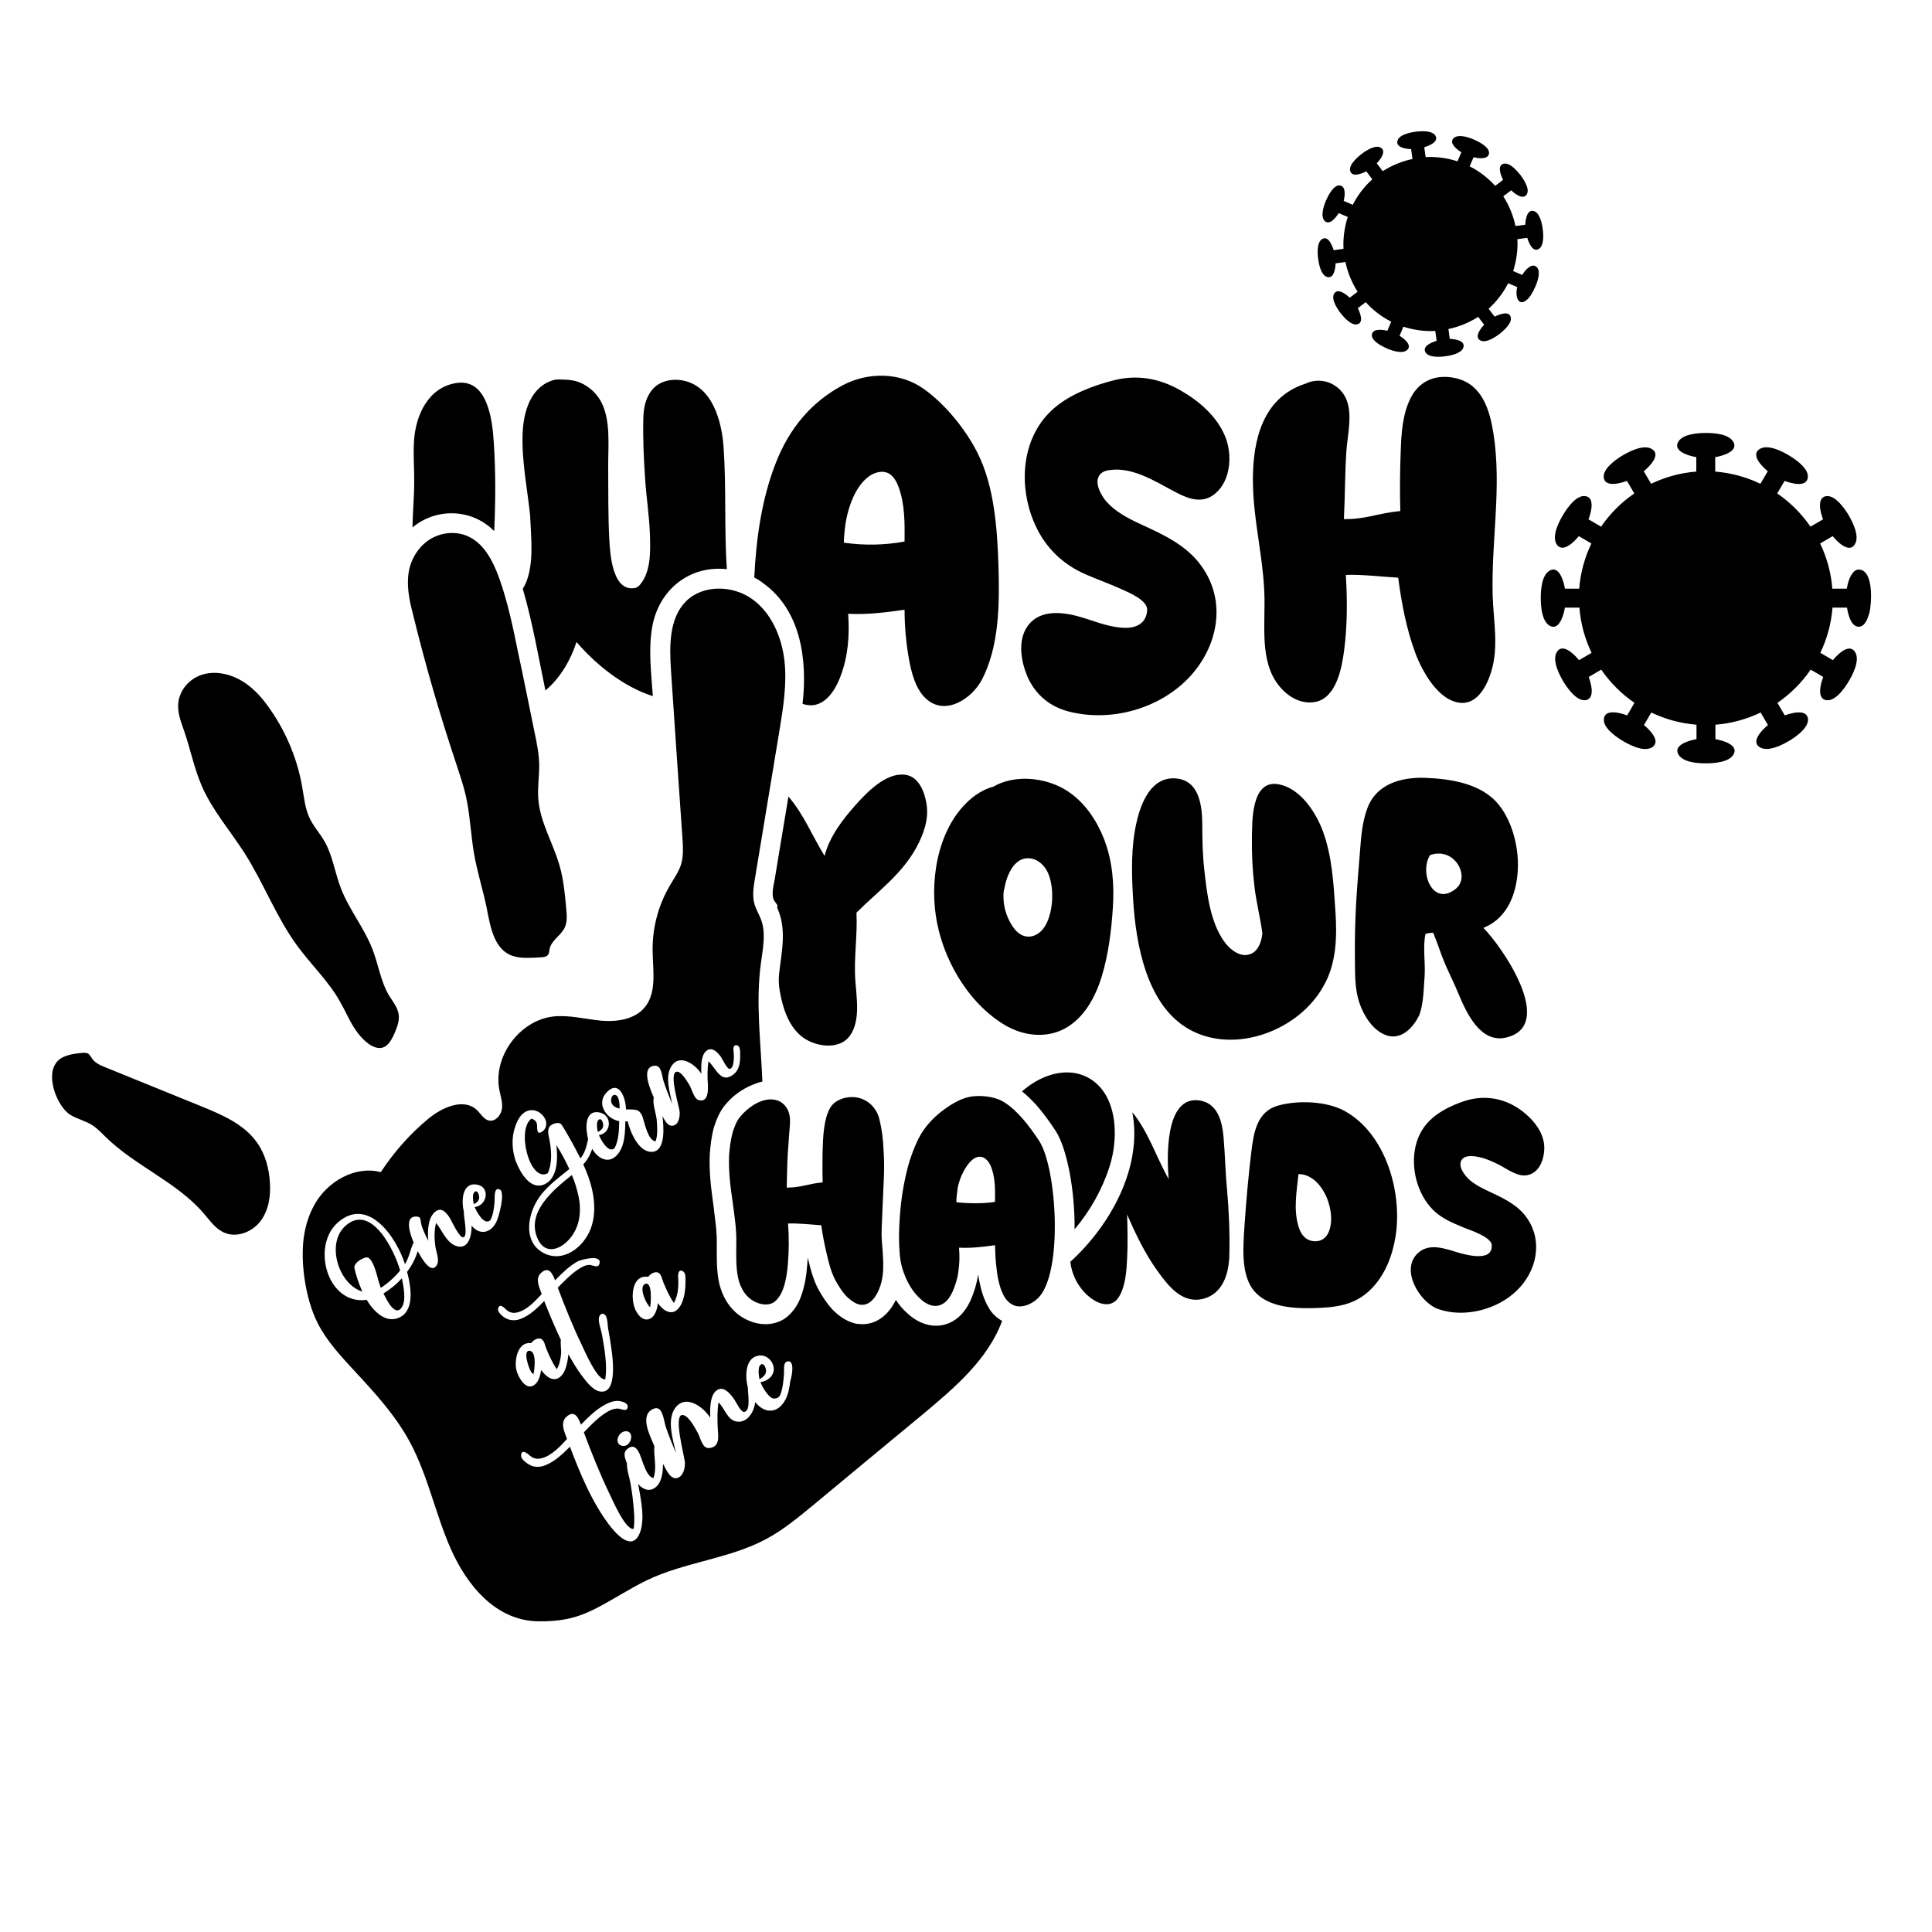
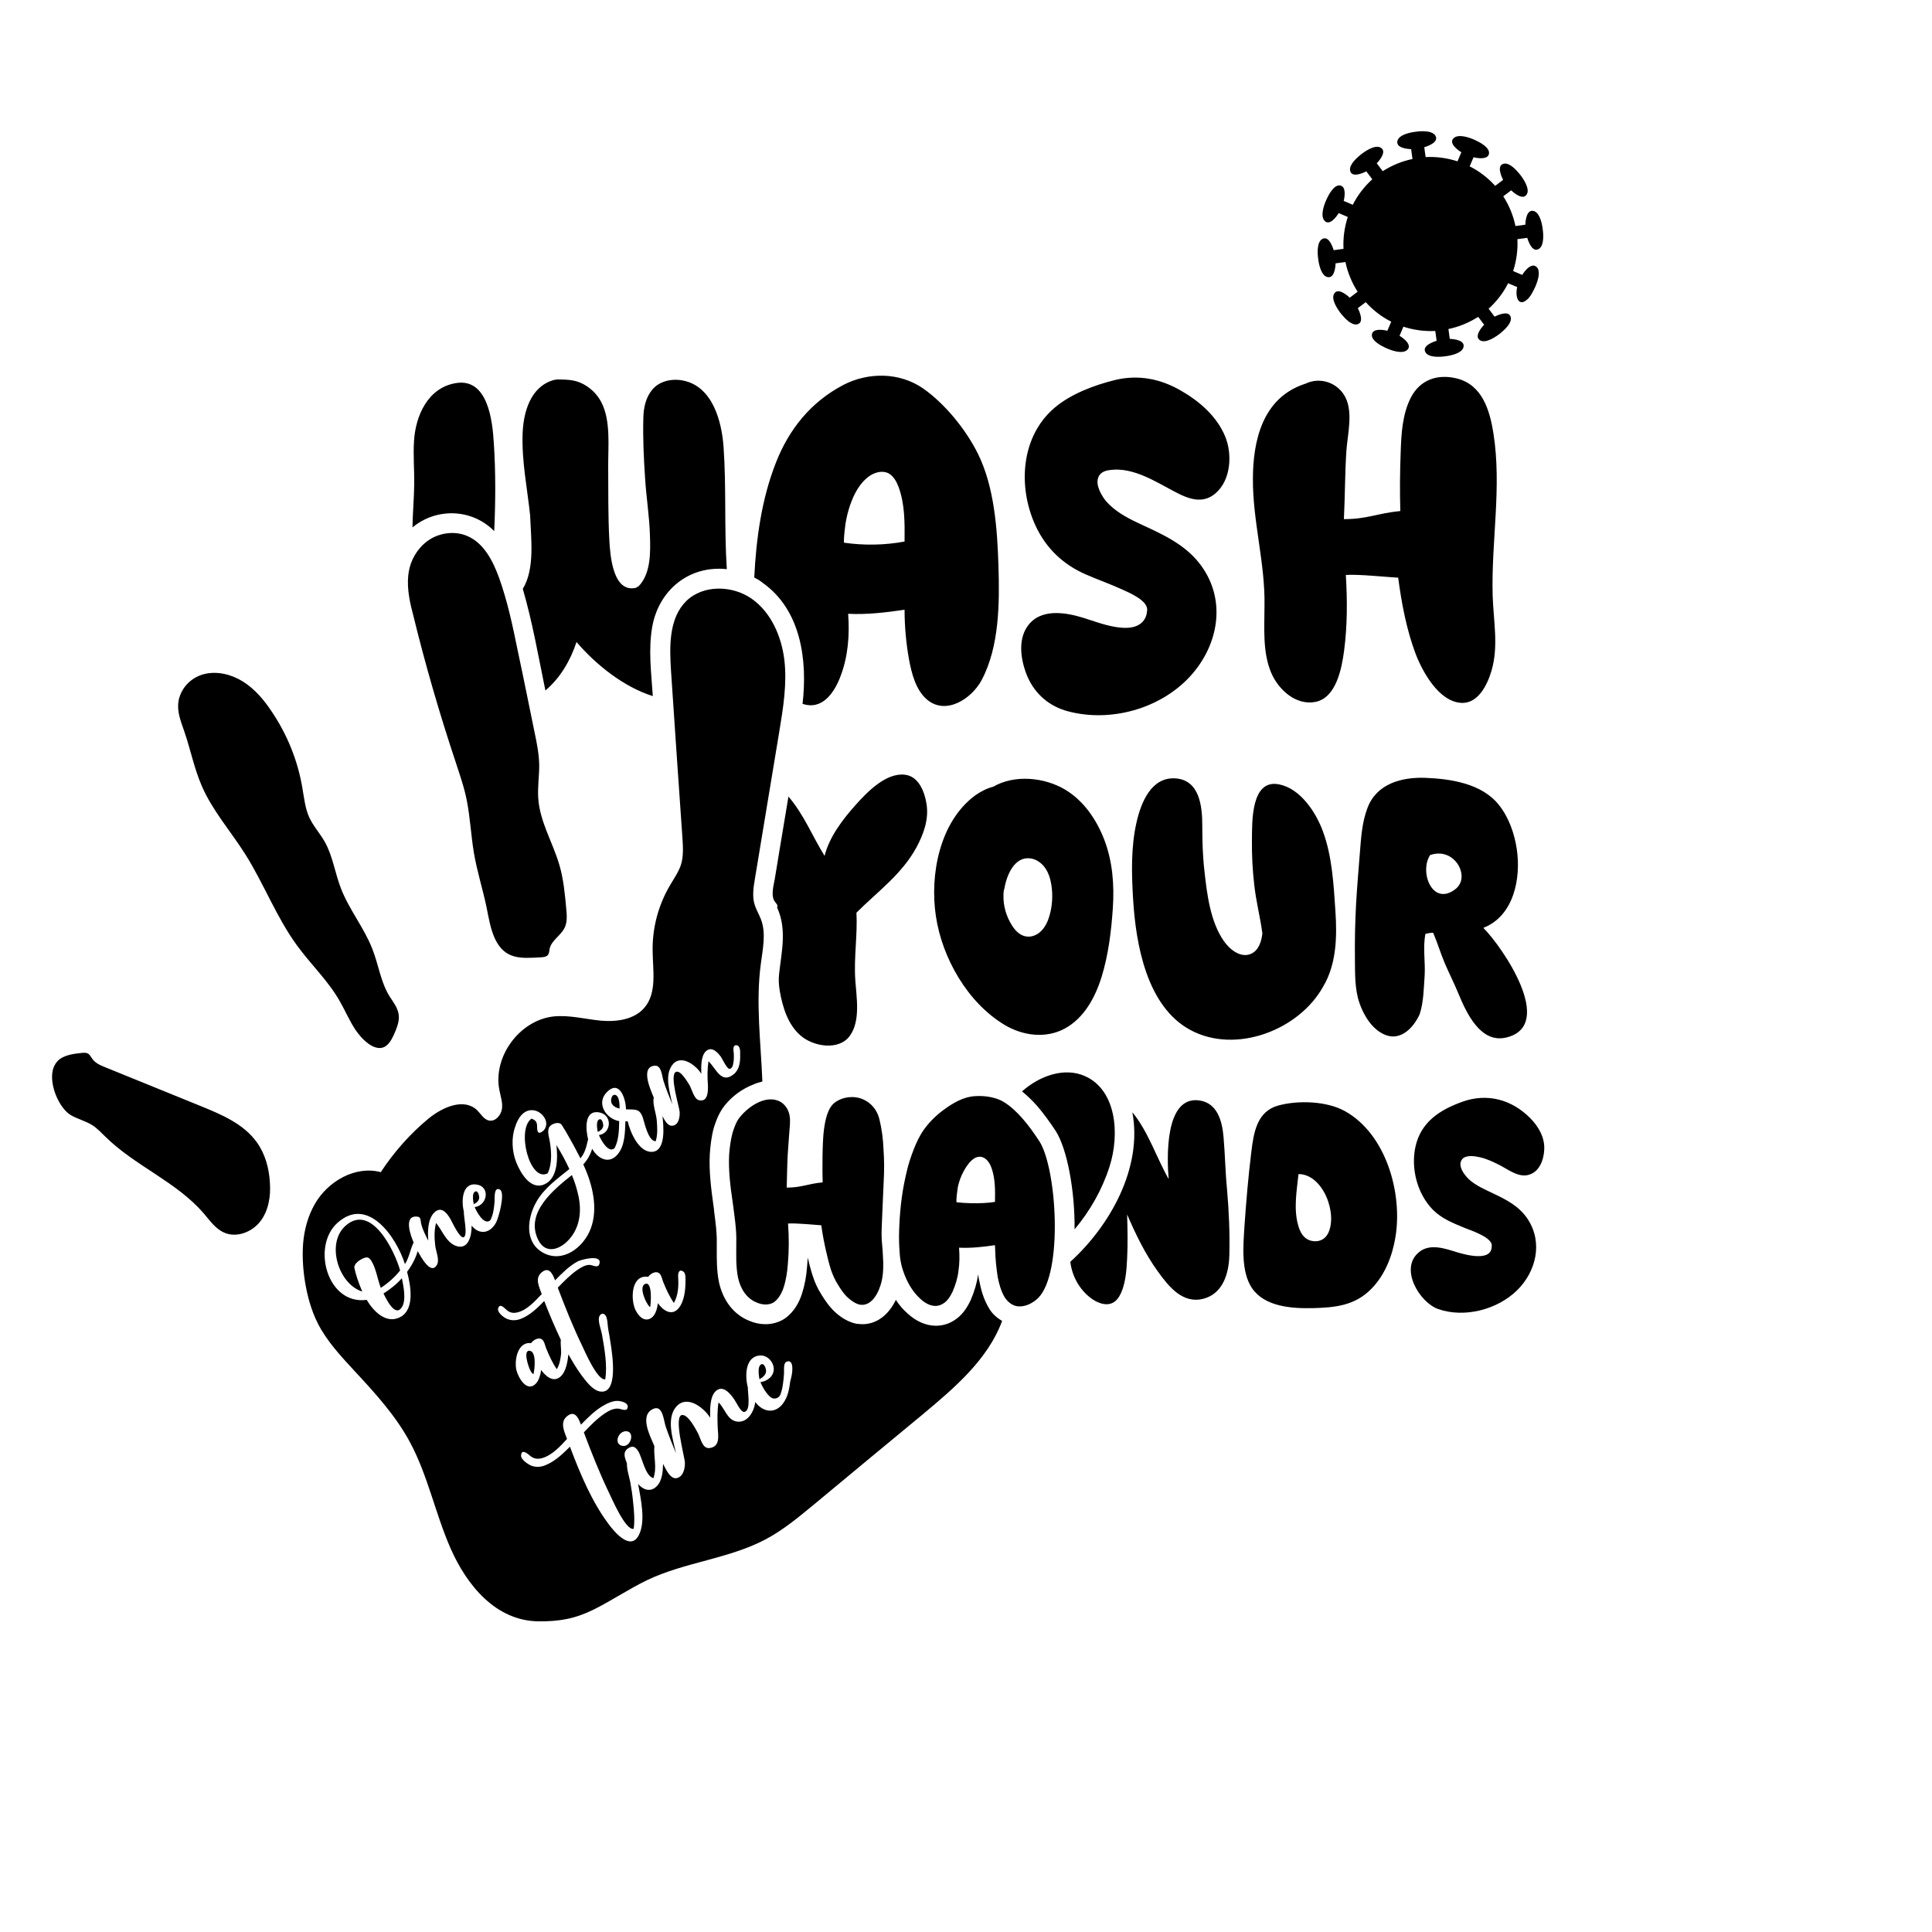
<svg xmlns="http://www.w3.org/2000/svg" version="1.1" id="Layer_1" x="0px" y="0px" width="1000px" height="1000px" viewBox="0 0 1000 1000" style="enable-background:new 0 0 1000 1000;" xml:space="preserve">
  <g>
    <path d="M794.4,137.6c-1.8-0.7-4.4,1.3-6.5,4.7l-4.7-2c1.7-5.3,2.5-10.9,2.2-16.5l5.1-0.7c0.7,2.3,2.7,7.6,5.9,5.8   c2.9-1.6,2.5-7.7,2.1-10.3c-0.3-2.6-1.4-8.2-4.4-9.3c-3.8-1.3-4.5,4.5-4.6,7l-5.1,0.7c-1.1-5.4-3.3-10.7-6.3-15.4l4.1-3.1   c1.7,1.7,6.3,5.3,8.1,2c1.7-3-2.1-8.4-3.8-10.5c-1.6-1.9-5-5.8-8-5.3c-3.9,0.7-1.6,6.2-0.5,8.4l-4.1,3.1   c-3.7-4.1-8.2-7.6-13.2-10.1l2-4.7c2.1,0.5,7.5,1.4,8-1.9c0.5-3.2-5-6-7.2-7c-2.6-1.2-8.5-3.4-11.1-1c-2.7,2.6,2,6.1,4,7.3l-2,4.7   c-5.3-1.7-10.9-2.5-16.5-2.2l-0.7-5.1c2.3-0.7,7.6-2.7,5.8-5.9c-1.6-2.9-7.7-2.5-10.3-2.1c-2.6,0.3-8.2,1.4-9.3,4.4   c-1.3,3.8,4.5,4.5,7,4.6l0.7,5.1c-5.4,1.1-10.7,3.3-15.4,6.3l-3.1-4.1c1.7-1.7,5.3-6.3,2-8.1c-3-1.7-8.4,2.1-10.5,3.8   c-1.9,1.6-5.8,5-5.3,8c0.7,3.9,6.2,1.6,8.4,0.5l3.1,4.1c-4.1,3.7-7.6,8.2-10.1,13.2l-4.7-2c0.5-2.1,1.4-7.5-1.9-8   c-3.2-0.5-6,5-7,7.2c-1.2,2.6-3.4,8.5-1,11.1c2.6,2.7,6.1-2,7.3-4l4.7,2c-1.7,5.3-2.5,10.9-2.2,16.5l-5.1,0.7   c-0.7-2.3-2.7-7.6-5.9-5.8c-2.9,1.6-2.5,7.7-2.1,10.3c0.3,2.6,1.4,8.2,4.4,9.3c3.8,1.3,4.5-4.5,4.6-7l5.1-0.7   c1.1,5.4,3.3,10.7,6.3,15.4l-4.1,3.1c-1.7-1.7-6.3-5.3-8.1-2c-1.7,3,2.1,8.4,3.8,10.5c1.6,1.9,5,5.8,8,5.3c3.9-0.7,1.6-6.2,0.5-8.4   l4.1-3.1c3.7,4.1,8.2,7.6,13.2,10.1l-2,4.7c-2.1-0.5-7.5-1.4-8,1.9c-0.5,3.2,5,6,7.2,7c2.6,1.2,8.5,3.4,11.1,1c2.7-2.6-2-6.1-4-7.3   l2-4.7c5.3,1.7,10.9,2.5,16.5,2.2l0.7,5.1c-2.3,0.7-7.6,2.7-5.8,5.9c1.6,2.9,7.7,2.5,10.3,2.1c2.6-0.3,8.2-1.4,9.3-4.4   c1.3-3.8-4.5-4.5-7-4.6l-0.7-5.1c5.4-1.1,10.7-3.3,15.4-6.3l3.1,4.1c-1.7,1.7-5.3,6.3-2,8.1c3,1.7,8.4-2.1,10.5-3.8   c1.9-1.6,5.8-5,5.3-8c-0.7-3.9-6.2-1.6-8.4-0.5l-3.1-4.1c4.1-3.7,7.6-8.2,10.1-13.2l4.7,2c-1.3,5.3,0.9,11.2,6.1,5.5   C793.5,151.7,799.7,139.8,794.4,137.6z" />
-     <path d="M962,294.8c-2.8,0-5.2,4.2-6.1,9.9h-7.5c-0.6-8.1-2.8-16.1-6.3-23.4l6.5-3.8c2,2.5,8.2,9,11.3,4.5   c3.1-4.4-1.4-12.7-3.7-16.4c-2-3.1-6.5-9.4-11-8.8c-5.2,0.8-2.7,9.1-1.6,12l-6.5,3.8c-4.6-6.7-10.5-12.6-17.2-17.2l3.8-6.5   c3,1.2,11.3,3.6,12-1.6c0.7-4.5-5.6-9-8.8-11c-3.6-2.3-12-6.9-16.4-3.7c-4.4,3.2,2,9.3,4.5,11.3l-3.8,6.5   c-7.3-3.5-15.4-5.7-23.4-6.3v-7.5c3.3-0.5,12.4-2.9,9.3-8c-2.5-4.1-10.1-4.5-14.2-4.5c-4.1,0-11.8,0.5-14.2,4.5   c-3.1,5.1,6,7.5,9.3,8v7.5c-8.1,0.6-16.1,2.8-23.4,6.3l-3.8-6.5c2.5-2,9-8.2,4.5-11.3c-4.4-3.1-12.7,1.4-16.4,3.7   c-3.1,2-9.4,6.5-8.8,11c0.8,5.2,9.1,2.7,12,1.6l3.8,6.5c-6.7,4.6-12.6,10.5-17.2,17.2l-6.5-3.8c1.2-3,3.6-11.3-1.6-12   c-4.5-0.7-9,5.6-11,8.8c-2.3,3.6-6.9,12-3.7,16.4c3.2,4.4,9.3-2,11.3-4.5l6.5,3.8c-3.5,7.3-5.7,15.4-6.3,23.4H810   c-0.5-3.3-2.9-12.4-8-9.3c-4.1,2.5-4.5,10.1-4.5,14.2c0,4.1,0.5,11.8,4.5,14.2c5.1,3.1,7.5-6,8-9.3h7.5c0.6,8.1,2.8,16.1,6.3,23.4   l-6.5,3.8c-2-2.5-8.2-9-11.3-4.5c-3.1,4.4,1.4,12.7,3.7,16.4c2,3.1,6.5,9.4,11,8.8c5.2-0.8,2.7-9.1,1.6-12l6.5-3.8   c4.6,6.7,10.5,12.6,17.2,17.2l-3.8,6.5c-3-1.2-11.3-3.6-12,1.6c-0.7,4.5,5.6,9,8.8,11c3.6,2.3,12,6.9,16.4,3.7   c4.4-3.2-2-9.3-4.5-11.3l3.8-6.5c7.3,3.5,15.4,5.7,23.4,6.3v7.5c-3.3,0.5-12.4,2.9-9.3,8c2.5,4.1,10.1,4.5,14.2,4.5   c4.1,0,11.8-0.5,14.2-4.5c3.1-5.1-6-7.5-9.3-8v-7.5c8.1-0.6,16.1-2.8,23.4-6.3l3.8,6.5c-2.5,2-9,8.2-4.5,11.3   c4.4,3.1,12.7-1.4,16.4-3.7c3.1-2,9.4-6.5,8.8-11c-0.8-5.2-9.1-2.7-12-1.6l-3.8-6.5c6.7-4.6,12.6-10.5,17.2-17.2l6.5,3.8   c-1.2,3-3.6,11.3,1.6,12c4.5,0.7,9-5.6,11-8.8c2.3-3.6,6.9-12,3.7-16.4c-3.2-4.4-9.3,2-11.3,4.5l-6.5-3.8   c3.5-7.3,5.7-15.4,6.3-23.4h7.5c0.5,3,1.9,9.9,6.1,9.9c3.3,0,4.8-4.7,5.5-7.2C968.7,313,970.1,294.8,962,294.8z" />
    <path d="M479.6,416.3c1.2,8-1.6,15.5-5.3,22.4c-7.6,13.9-20.1,22.8-31,33.7c0.6,11.6-1.4,23.2-0.6,34.9c0.6,8.9,2.8,21-2.8,28.8   c-5.7,7.9-18.9,5.6-25.4,0c-6.7-5.7-9.4-14.7-10.9-23.2c-0.5-3-0.7-6.1-0.3-9.2c1.3-11.4,4-22.8-1-33.8c0-0.5,0-1,0.1-1.4   c-0.7-0.9-1.3-1.8-1.9-2.7c-1.3-3.2-0.1-7.4,0.5-10.7c0.8-4.7,1.5-9.3,2.3-14c1.6-9.6,3.2-19.2,4.8-28.8c8,9.3,12.3,20.4,18.7,30.7   c2.5-9.9,9.4-18.9,16.1-26.4c5.9-6.6,15.7-16.8,25.5-15.6C475.5,401.8,478.6,409.8,479.6,416.3z M592.1,321   c-6.2,8.5-23.7,1.1-31.3-1.2c-9.4-2.9-22.4-5.1-29,4.4c-5.2,7.4-3.3,18.2,0,26c4,9.2,11.5,15.5,21.1,18   c21.9,5.8,47.5-1.3,62.9-17.9c14.1-15.2,19-37.4,7.3-55.5c-6.8-10.6-17.1-16.2-28.2-21.4c-5.8-2.7-11.7-5.2-16.9-9   c-2.6-1.9-5-4.1-6.8-6.7c-1.6-2.4-3.5-6.1-3.1-9.1c0.1-0.8,0.4-1.7,0.8-2.4c1.6-2.6,4.8-2.9,7.6-3.1c3.3-0.2,6.6,0.3,9.8,1.2   c6.4,1.8,12.3,5.1,18.2,8.3c7.8,4.2,16.8,9.7,24.8,2.6c7.9-6.9,8.6-20.3,4.8-29.4c-4.4-10.5-13.4-18.2-23-23.7   c-10.6-6.1-22-8.3-34-5.4c-10.6,2.6-22.9,7.2-31.3,14.4c-17.5,14.9-19,40.9-9.9,60.8c5.4,11.8,14.4,20.4,26.3,25.5   c6.2,2.7,12.5,4.9,18.6,7.7c3.5,1.6,14,5.9,12.9,11.2C593.7,317.7,593,319.8,592.1,321z M654.5,313.5c0,11.5-1.1,24,3.5,34.8   c3.7,8.6,12.7,17,22.9,15c10.8-2.2,13.6-17.5,14.8-26.5c1.7-12.9,1.7-26.2,0.9-39.2c6.5-0.5,22.2,1.2,27.1,1.4   c1.7,13,4.3,26.8,8.9,39.1c3.6,9.5,12,24.9,23.6,25.7c8.8,0.6,13.6-9.3,15.7-16.3c3.9-12.9,1.1-26,0.7-39.2c-0.8-28,4.8-56,0.4-84   c-1.9-12-5.8-25.1-18.9-28.4c-10-2.5-19,0.6-23.8,9.8c-4.4,8.5-5,18.7-5.3,28.1c-0.4,10.2-0.5,20.5-0.2,30.7   c-12.1,1.2-17,4.2-29.2,4.2c0.6-11.8,0.5-23.7,1.3-35.5c0.6-8.4,3.5-19.6-0.5-27.5c-3.8-7.6-13.1-10.9-20.9-7c-0.2,0-0.5,0-0.7,0.2   c-21.2,7.3-26.3,29-26.3,49.1C648.4,270,654.9,291.5,654.5,313.5z M390.4,298.9c1-20.1,3.8-40.6,11.2-59.4   c6.8-17.4,18.1-31.4,34.8-40.2c13-6.8,29.4-6.7,41.6,1.9c11.3,8,21.9,21.1,28.1,33.5c8.6,17.3,10.1,39.2,10.7,58.2   c0.6,19.1,0.5,41.8-8.7,59.1c-5.1,9.6-18.5,18.5-28.4,10c-5.7-4.9-7.9-13.6-9.2-20.7c-1.5-8.3-2.3-17.2-2.3-25.7   c-9.6,1.4-19.4,2.6-29.2,2.1c0.8,10.9,0,21.9-3.9,32.2c-3.1,8.3-9.3,17.9-19.7,14.4c2.6-22.4-0.7-48.5-20.6-62.6   C393.5,300.6,391.9,299.7,390.4,298.9z M436.9,280.9c10.4,1.5,21,1.3,31.3-0.6c0.1-9.6,0.2-19.5-3.2-28.5c-1-2.6-2.5-5.3-4.9-6.7   c-3-1.7-6.9-0.8-9.8,1.1c-5.2,3.5-8.3,9.5-10.3,15.3c-1.1,3.2-1.9,6.5-2.4,9.8c-0.1,0.6-0.8,6.2-0.8,8.5   C436.8,280.5,436.8,280.9,436.9,280.9z M514.1,407.2c11-6.4,26.5-4.9,37.2,1.5c9.7,5.8,16.3,15.6,20.3,26   c4.3,11.3,5.2,23.4,4.4,35.4c-0.8,11.9-2.3,24.1-5.8,35.5c-3.3,10.6-9,21.3-19.1,26.8c-9.9,5.3-21.7,3.7-31.1-1.9   c-19.2-11.5-32.4-34.7-35.6-56.4c-3.2-21.3,1.9-48.9,20.5-62.5C507.6,409.7,510.9,408,514.1,407.2z M519.4,463.2   c-0.2,5.5,1.4,11.1,4.4,15.8c1.7,2.7,4.1,5.2,7.3,5.7c2.9,0.5,5.9-0.8,8-3c2-2.1,3.3-4.9,4.1-7.7c1.5-5.2,1.8-10.6,1-15.9   c-0.5-3.1-1.4-6.2-3.2-8.8s-4.6-4.6-7.7-5c-8-1.1-12.2,8.3-13.4,15.5C519.5,460.9,519.4,462.1,519.4,463.2z M274.4,266.8   c0.4,11.7,2.6,27.5-3.8,38c5,17.2,8.1,35.1,11.7,52.6c7.7-6.5,13-15.6,16.1-25.1c10.1,11.8,24.5,23.3,39.5,28   c-0.8-11.9-2.4-24.1-0.3-35.9c3.4-19,19.1-31.9,38.6-29.8c-1.4-21.1-0.2-42.4-1.7-63.5c-1-13.2-5.7-31-20.8-34.1   c-5.7-1.2-12.3,0.1-16.1,4.7c-3.3,3.9-4.5,9.3-4.6,14.4c-0.3,10.5,0.2,21.1,0.9,31.5c0.6,9.7,2.2,19.5,2.5,29.2   c0.3,9,0.6,20.2-6.1,26.9c-0.5,0-0.7,0-0.9,0.5c-12.3,3.1-13.6-17.2-14-24.5c-0.7-12.6-0.5-25.2-0.6-37.8   c-0.1-10.7,1.5-24.3-3.7-34c-2.1-3.9-5.3-7-9.2-9.1c-4.3-2.3-8.3-2.3-12.9-2.4c-0.8,0-1.6,0.1-2.4,0.3c-12,3.4-15.7,16.5-16.1,27.8   C270,238.7,272.9,252.7,274.4,266.8z M717.4,535.8c-6.9-2.5-11.6-10.2-13.8-16.8c-2.5-7.3-2.2-15.5-2.3-23.1   c-0.1-9.3,0.1-18.6,0.6-27.9c0.5-9,1.3-18,2-27c0.6-7.7,1.1-15.4,3.9-22.8c4.7-12.5,17.5-16,29.8-15.6c13.2,0.5,29.4,2.9,38.2,14   c5.2,6.5,8.1,14.9,9.3,23c2.2,15-1.5,34.4-17.2,40.6v0.2c9.6,9.6,37.7,50.3,11.8,56.6c-13.5,3.3-20.8-13-24.9-22.9   c-2.1-5.1-4.6-10-6.8-15.1c-2.3-5.3-3.9-10.9-6.2-16.2c-1.3,0-2.7,0.2-4,0.6c-1.4,7,0,14.4-0.4,21.5c-0.5,6.7-0.5,13.7-2.6,20.1   C731.8,531.6,725.4,538.7,717.4,535.8z M753.2,460.3c4.5-3.4,4-9.3,1-13.5c-3.4-4.6-8.7-6.1-14-4.2   C734.5,451.5,741.5,469.2,753.2,460.3z M791.9,578.6c-9.5-9.5-22.1-12.9-34.8-8.4c-11.8,4.2-21.7,10.5-24.5,23.5   c-2.4,11.2,1,24.3,9.1,32.5c4.7,4.7,10.5,6.9,16.5,9.4c2.9,1.2,14.8,5,13.9,9.5c0,8.2-13.7,4.3-17.8,3.1   c-6.2-1.9-14.1-4.8-19.8-0.1c-10.4,8.4,0.2,26.1,10,29.5c13.6,4.7,30.6,0.2,40.7-9.7c9.9-9.7,13.5-24.7,5.6-36.8   c-4.5-6.9-11.4-10.3-18.6-13.7c-3.8-1.8-7.8-3.6-11.1-6.3c-2.7-2.2-7.3-7.9-4.1-11.3c2-2.1,6.5-1.4,9-0.8c3.6,0.8,6.9,2.4,10.1,4   c4.3,2.2,9.6,6.4,14.7,5.2c5.9-1.3,8.3-7.8,8.5-13.3C799.6,588.6,796.2,582.9,791.9,578.6z M684.9,510.6c6.9-11.6,7.2-26,6.3-39.1   c-0.9-13.7-1.7-28.4-6.5-41.3c-3.6-9.8-11.6-22-22.6-24.2c-14.7-3-14,19.6-14.1,28.7c-0.1,7.8,0.3,15.6,1.2,23.3   c0.9,8.5,3.1,16.7,4.2,25.1c-0.4,4-1.9,8.9-5.9,10.6c-5.5,2.4-11.2-2.5-14.1-6.7c-7-10.1-8.7-24.4-10-36.3   c-0.9-7.8-1.1-15.5-1.1-23.4c0-9.7-1.3-23.5-13.8-24.4c-12.6-0.9-17.9,12.5-20.2,22.6c-3,12.9-2.6,26.9-1.8,40   c1.4,23.2,7,55.4,29.6,67.6C639.6,545.8,672.4,533.2,684.9,510.6z M722.3,640.2c-1.6,9.8-5.4,19.7-12.5,26.9   c-8.6,8.8-19,9.7-30.6,10c-10.6,0.2-24.6-0.7-31.2-10.4c-5.7-8.5-4.5-21.9-3.9-31.6c0.9-13,2-26.1,3.6-39c1.2-9.9,2.9-20.9,14-23.9   c10.3-2.8,25-2.3,34.4,2.9C717.5,587,726,617.6,722.3,640.2z M672.1,607.7c-0.9,8.6-2.6,17.9-0.2,26.4c1,3.8,2.9,7.3,7.1,8.2   c3.5,0.7,6.6-0.6,8.3-3.7C692.6,628.5,684.9,607.7,672.1,607.7z M635.1,615.5c-0.9-9-1-18-1.8-27c-0.7-8.1-3.1-17.5-12.4-18.9   c-18.2-2.7-16.9,30.2-16,40.7c-6.4-11.3-10.5-24.5-18.8-34.6c5.4,28.6-11.5,58.7-32.1,77.4c0.8,6.9,4.2,13.4,9.5,17.9   c4.7,4,11.8,6.6,15.7,0.2c3.4-5.6,3.9-13.6,4.2-19.9c0.4-7.5,0.2-15.1,0-22.7c4.4,10.2,9.3,20.4,15.9,29.5   c5.6,7.8,12.9,17,23.7,14.1c10-2.7,13-13,13.3-22.2C636.6,638.4,636.1,626.9,635.1,615.5z M213.5,273c12.5-10.4,30.9-9.7,42.3,1.9   c0.7-15.2,0.8-30.4-0.2-45.6c-0.7-11.6-3.1-33.8-19.7-31c-14.4,2.4-20.8,16.8-21.6,29.9c-0.5,7.5,0.2,15,0.1,22.4   C214.3,258.2,213.6,265.6,213.5,273z M457.4,611.5c0.3-5.6,0.3-11.2-0.1-16.6c-0.2-5.4-0.9-10.7-2.2-15.9c-1.1-4.4-4.2-8.2-8.4-10   c-4.6-2-10.4-1.4-14.5,1.6c-3.9,2.8-5.1,9.5-5.7,13.9c-0.9,6.1-0.9,21.3-0.7,27.5c-7.7,0.7-10.9,2.7-18.6,2.7   c0.1-3.1,0.3-15.2,0.6-18.3c0.3-3.2,0.4-6.5,0.7-9.7c0.2-3,0.7-6.2,0.2-9.2c-0.5-3.1-2.4-6.1-5.3-7.5c-7.3-3.4-16.1,2.8-20.5,8.3   c-1.8,2.2-2.8,5.1-3.7,7.9c-1,3.7-1.5,7.6-1.8,11.4c-0.4,8.2,0.6,16.4,1.8,24.4c0.9,7.1,2.1,14.1,1.9,21.3c0,5.9-0.3,12,0.9,18   c1.2,5.5,4.2,10.7,9.7,12.9c2.8,1.2,6.1,1.5,8.8-0.1c2.5-1.8,4.2-4.9,5.1-7.7c1.3-4,1.9-8.2,2.2-12.3c0.6-6.8,0.6-13.8,0.1-20.8   c4.2-0.3,14.1,0.7,17.2,0.9c0.6,4.6,1.5,9.1,2.5,13.5c0.7,3.1,1.5,6.4,2.5,9.5c0.9,2.8,2.1,5.3,3.6,7.7c1.5,2.5,3.1,4.9,5.2,6.8   c1.8,1.6,3.9,3.1,6.2,3.6c6.5,1,10-7,11.2-12c1-4.3,1-8.9,0.7-13.2c-0.1-3.7-0.7-7.4-0.7-11.1c0-3.9,0.3-7.7,0.4-11.6   C456.9,621.9,457.2,616.7,457.4,611.5z M537.5,671.7c-2.5,2.5-6.2,4.6-10.1,4.5c-3.1-0.1-5.6-2.1-7.3-4.6c-1.9-3.1-3-7-3.7-10.7   c-0.7-4.6-1.2-9.2-1.3-14c0-0.7-0.1-1.6-0.1-2.4c-6.1,0.9-12.3,1.6-18.6,1.3c0.3,4,0.3,8-0.3,12c-0.4,3.7-1.6,7.4-3.1,10.9   c-1.2,2.4-2.7,4.9-5.1,6.2c-4,2.4-8.5,0.3-11.6-2.7c-4-3.6-6.8-8.6-8.6-13.7c-1-2.7-1.6-5.5-1.9-8.3c-0.4-4.5-0.6-9.1-0.4-13.7   c0.3-8.9,1.2-17.8,3.1-26.5c0.9-4.2,1.9-8.3,3.4-12.3c1.3-3.6,2.8-7.3,4.8-10.7c2.7-4.5,6.5-8.5,10.6-11.7   c4.5-3.4,9.5-6.7,15.2-7.7c4.5-0.7,11.7-0.4,16.9,2.7c3.7,2.2,7,5.4,9.8,8.6c3.3,3.7,6.2,7.9,8.9,12   C547,605.2,550.3,658.4,537.5,671.7z M515,622.1c0.1-5.7,0.2-11.5-1.6-17c-0.7-2.2-1.9-4.5-3.9-5.7c-4.9-2.8-9.1,3.7-10.9,7.2   c-1.3,2.4-2.2,5-2.8,7.7c-0.1,0.7-1.2,7.9-0.6,8c4.6,0.5,9.3,0.6,13.9,0.4C511,622.6,513,622.4,515,622.1z" />
    <path d="M309.4,585.9c-0.7-3.6-0.5-5.8,0.6-6.4c1.7-1.1,2.4,2.6,2.2,3.5C311.9,584.3,310.7,585.4,309.4,585.9z M198.5,669.5   c1.4,2.8,6,12.6,9.5,7.1c2.4-3.7,0.8-11.1,0-15C205.3,664.7,202,667.3,198.5,669.5z M278.6,641.8c3.7,7.5,11.1,5.1,15.8-0.1   c5.6-6.1,6.7-14.3,5.1-22.2c-0.8-3.8-1.9-7.6-3.5-11.3C286.6,615.7,271.6,627.8,278.6,641.8z M207.1,657.6   c-2.7-9.8-14.8-35.2-28.3-23.1c-10.2,9.1-3.6,30.2,8.7,34c-2-4.7-3.4-8.9-4.1-12.4c-0.1-2.1,2.8-4,4.4-4.7c2.3-1,3.1-0.7,4.4,1.2   c2.5,4,3.2,9.6,4.9,14C200.9,664.1,204.3,661.1,207.1,657.6z M334.1,664.5c-3.9,1.2,0.4,10.7,2.4,12.1   C336.9,675.1,337.8,663.3,334.1,664.5z M318.9,566.9c-2.3-1.2-3.2,2.8-2.2,4.4c0.8,1.3,2.1,2.1,4,2.5   C320.7,572.3,320.7,567.9,318.9,566.9z M132.9,591.2c-6.8-9.5-18.2-14.3-29-18.7c-16.4-6.7-32.8-13.3-49.2-20   c-2.6-1-5.3-2.2-6.9-4.4c-0.7-1-1.3-2.2-2.3-2.8c-1-0.5-2.2-0.4-3.3-0.3c-3.8,0.4-7.8,0.9-11,3c-2.1,1.5-3.3,3.6-3.9,6   c-1.8,8,3.5,19.6,9.2,23.1c3.7,2.2,8,3.1,11.6,5.5c2.4,1.6,4.4,3.8,6.5,5.8c15.3,15.1,36.8,23.3,50.8,39.6   c3.3,3.8,6.2,8.2,10.9,10.1c6.4,2.7,14.3-0.5,18.5-6c4.2-5.5,5.4-12.9,4.9-19.9C139.3,604.8,137.3,597.3,132.9,591.2z M184.1,533.2   c2.5,3.6,6.9,8.6,11.6,9.2c5.1,0.7,7.5-5.1,9.3-9.5c1-2.6,1.8-5.4,1.3-8.1c-0.6-3.5-2.9-6.3-4.8-9.3c-4.5-7.4-5.6-16.3-8.8-24.4   c-4.3-11-12-20.3-16.2-31.2c-3.1-7.9-4.2-16.6-8.3-24c-2.5-4.5-6.1-8.3-8.2-13c-2.1-4.7-2.6-10-3.5-15.1c-2.4-14.3-8-28-16.2-40   c-3.9-5.8-8.6-11.3-14.5-15c-5.9-3.7-13.3-5.6-20.1-3.9c-5.6,1.4-10.3,5.4-12.4,10.8c-0.4,1.1-0.8,2.2-0.9,3.3   c-0.9,5.3,1.2,10.4,3,15.6c3.2,9.3,5.1,19.1,9,28.1c5.5,12.8,14.9,23.4,22.4,35.2c9.8,15.5,16.3,33,27.1,47.7   c7.1,9.7,16,18.1,21.9,28.5C178.7,523.1,180.9,528.5,184.1,533.2z M235.8,394.3c2.2,6.8,4.6,13.5,5.9,20.5   c1.7,8.8,2.1,17.8,3.6,26.7c1.6,9.4,4.5,18.5,6.5,27.9c1.1,5.5,2,11.2,4.3,16.3c5.2,11.1,13.3,10.4,24,9.8c1.2-0.1,2.6-0.2,3.4-1.1   c0.8-0.9,0.8-2.2,1-3.4c1-4.3,5.7-6.7,7.7-10.7c1.5-3,1.2-6.5,0.9-9.8c-0.7-7.7-1.4-15.5-3.6-22.9c-3.4-11.6-10.1-22.3-10.9-34.4   c-0.4-5.7,0.5-11.4,0.5-17.1c-0.1-5.7-1.2-11.4-2.4-17c-2.9-14.1-5.7-28.2-8.7-42.2c-2.6-12.8-5.3-25.6-9.7-37.9   c-3.2-8.7-7.8-17.8-16.3-21.5c-5.9-2.6-13-2-18.7,1.2c-5.6,3.2-9.7,8.9-11.3,15.2c-0.3,1.3-0.6,2.8-0.7,4.1   c-0.7,7,0.9,14.1,2.7,20.9C220.2,344.2,227.5,369.4,235.8,394.3z M276.1,711.3c0.6-2.3,1.7-11.3-1.7-12.1   c-4.1-0.9-0.7,8.9,0.2,10.3C275,710.3,275.5,710.9,276.1,711.3z M248,620.3c0.2-0.9-0.5-4.5-2.2-3.5c-1.1,0.7-1.3,2.8-0.6,6.4   C246.5,622.8,247.7,621.7,248,620.3z M561.6,557c-10.8-4.8-23.6-0.1-32.6,7.9c2.6,2.1,5.1,4.5,7.7,7.4c3.2,3.7,6.4,8,9.8,13.2   c5.7,8.9,9.9,30.3,9.7,50.8c8-9.5,14.3-20.6,18.1-32.5C579.7,586.9,577.8,564.2,561.6,557z M518.7,683.7c-7.4,20-24.6,34.6-41,48.3   c-18.9,15.6-37.7,31.2-56.6,46.9c-7.9,6.5-15.7,13-24.7,17.8c-19.2,10.2-41.9,11.8-61.5,21.2c-9.5,4.6-18.2,10.5-27.6,15.2   c-9.7,4.8-17.9,6.2-28.5,6.1c-22.2-0.2-37.2-18.7-45.6-37.8c-7.9-18-11.8-37.9-21.1-55.1c-7.4-13.7-18.1-25.4-28.7-36.8   c-7.1-7.7-14.3-15.4-19-24.7c-3.4-6.8-5.4-14.3-6.6-21.8c-1-6.4-1.4-13.1-0.9-19.5c0.6-7.1,2.5-14.1,6-20.2   c6.7-11.9,21.1-20.1,34.2-16.6c6.8-10.4,15.2-19.9,24.8-27.8c7.1-5.8,18.1-10.7,24.9-4.4c2.1,2,3.6,5,6.4,5.5   c3.2,0.6,6.1-2.7,6.6-6c0.5-3.2-0.7-6.5-1.3-9.7c-3.5-17.4,10.5-36.3,28.1-38.2c8.2-0.8,16.3,1.4,24.5,2.2   c8.2,0.7,17.4-0.6,22.6-6.9c6.4-7.7,4.2-19.2,4.1-29.2c-0.2-11.8,2.9-23.6,8.9-33.8c2-3.5,4.4-6.8,5.7-10.6   c1.5-4.6,1.1-9.6,0.8-14.5c-2-28.8-4-57.5-5.9-86.3c-0.8-12.6-1.1-27,7.9-35.9c8.8-8.6,24-8.2,34-1.1c10,7.1,15.3,19.4,16.8,31.7   c1.4,12.2-0.6,24.6-2.6,36.7c-4.2,25.4-8.4,50.7-12.6,76.1c-0.8,4.7-1.6,9.6-0.1,14.1c0.9,2.5,2.2,4.8,3.2,7.3   c2.7,7.2,0.9,15.3-0.1,23c-2.7,20.1,0,40.5,0.8,60.9c0,0-0.1,0-0.1,0l-0.3,0.1l-0.3,0.1c-0.6,0.1-1.4,0.4-2.4,0.7   c-0.6,0.2-1.1,0.4-1.5,0.6c-5.7,2.2-11,6-14.9,10.9c-2.8,3.5-4.3,7.4-5.5,11.1l-0.1,0.3c-1.3,4.8-1.8,9.4-2.1,13.6   c-0.5,9.3,0.7,18.1,1.8,26.2c0.2,1.4,0.4,2.7,0.5,4.1c0.7,5.5,1.4,10.7,1.3,15.9l0,2.9c0,5.2-0.1,11.1,1.1,17.2   c2.1,9.7,7.7,16.9,15.6,20.1c2.8,1.2,5.6,1.8,8.5,1.8c3.4,0,6.7-0.9,9.5-2.6l0.3-0.2l0.3-0.2c5.1-3.6,7.6-9,8.8-12.8   c1.4-4.3,2.3-9,2.7-14.7c0.1-1.4,0.2-2.7,0.3-4.1l0,0.2c0.7,2.9,1.5,6.2,2.5,9.2c1.1,3.5,2.6,6.8,4.6,9.9c1.6,2.6,3.8,6,7,9   c3.6,3.3,7.3,5.3,11.2,6.1l0.3,0c0.9,0.1,1.8,0.2,2.7,0.2c7.3,0,13.5-4.7,17.3-12.6c1.6,2.5,3.6,4.9,6,7c4.4,4.1,9.6,6.4,14.7,6.4   c3.1,0,6.1-0.8,8.7-2.3c4.8-2.7,7.4-7,9.1-10.5l0.1-0.2l0.1-0.2c2-4.6,3.3-9.2,3.9-13.4c0.1,1,0.3,2.1,0.5,3.1l0.1,0.4   c0.8,4.1,2.1,9.3,5.1,14.2C513.5,679.9,515.9,682.1,518.7,683.7z M267.2,601.6c2.2,5.5,7.4,14.6,14.6,11.4   c7.1-3.1,6.9-13.9,6.2-20.3c2.5,4,4.7,8.1,6.7,12.4c-6.3,5.1-13.1,9.9-17.1,17c-4.7,8.3-6.3,20.7,3.3,26.2   c10.3,5.8,21.1-2.6,24.8-12.2c4.1-10.7,0.9-23.4-3.8-33.4c2.2-2.4,3.7-5.1,4.6-8.1c2.9,5.1,8.6,8.2,13.1,3   c3.9-4.5,3.9-11.6,4.1-17.2c0.4,0,0.8,0,1.2,0c1.2,5.3,5.5,15.7,12.2,15.8c7.9,0.1,6.3-13.8,5.8-18.5c1.1,2.1,2.8,5.6,5.6,4.9   c2.9-0.7,3.4-4.6,3.3-7c-0.2-2.9-5.5-19.3-1.9-20.8c2.5-1,6,5.4,7,6.9c1.1,1.9,2.3,7,4.7,7.7c5.1,1.4,4.9-5.2,4.8-8   c-0.3-4-0.3-8.1,0.3-12.1c3.9,3.6,6.6,12.2,13.2,6.6c2.9-2.4,3.3-6.5,3.2-10c0-1.2,0.2-4.3-1.5-4.8c-2.7-0.7-1.9,2.9-1.8,4.1   c0.1,1.4,0.3,8.4-2.4,8c-1.2-0.2-3.6-5.2-4.2-6.1c-1.8-2.5-4.9-5.8-7.9-2.9c-2.6,2.5-2.4,8.3-2.3,11.6c-2.9-4.7-11-10.6-15.3-4.2   c-3.8,5.6-0.9,13.9,0.3,20c-1.6-4-3.3-8-4.6-12.2c-0.8-2.5-1-8-4.4-7.8c-8,0.5-1.9,13.3-0.6,16.5c-0.8,3,1.2,8.3,1.5,11.4   c0.3,3.7,0.6,7.6-0.5,11.2c-3.9,0-5.8-9.6-6.7-12.3c-1.7-4.8-4-4-8.7-4.2c0-5.1-3.2-15.6-9.8-9c-5.9,5.8-0.5,13.9,6.3,15.1   c-0.1,4.6-0.2,9.8-2.4,14c-3.3,2.9-7.2-4.6-8.1-6.8c6.7-0.9,7.1-10.9-0.3-11.8c-7.5-0.9-6.5,9.2-5.3,14c-0.9,3.7-1.5,6.9-4,9.9   c0.1-0.1-1-1.9-1.1-2.2c-0.4-0.8-0.8-1.5-1.2-2.3c-0.8-1.5-1.6-3.1-2.5-4.6c-0.8-1.4-1.6-2.9-2.5-4.4c-0.4-0.8-0.9-1.5-1.4-2.3   c-0.4-0.6-0.9-1.7-1.5-2.1c-1.7-1.2-5.4,0.2-6.1,2.1c-0.7,1.8-0.2,3.8,0.2,5.6c1.1,5.6,1.7,12.5-0.8,17.9   c-9.4,4.9-16.3-22.8-8.4-28.3c3.9,1.4,2.5,3.7,3.1,6.3c0.4,1.9,2.2,0.7,3.1-0.1c1.2-1.2,1.7-3.1,1.3-4.8c-0.7-2.8-3.4-5.3-6.3-5.7   c-5.3-0.8-8.4,4.3-9.7,8.7C264.6,588.9,265,596.1,267.2,601.6z M348.8,674.4c-2.3-3.3-4-7.1-5.5-10.8c-0.6-1.4-0.9-3.8-2.3-4.7   c-1.8-1.2-4.5,0.5-5.5,2c-9-1.4-9.2,12-6.5,17.3c1.3,2.5,3.6,5.5,6.8,4.6c3.3-1,4.4-5.3,4.7-8.3c2.5,3.6,7,6.9,10.6,2.8   c3-3.4,3.7-9.4,3.7-13.7c0-1.5,0.3-4.6-1.2-5.5c-2.3-1.5-2.7,1.2-2.6,2.8C351.3,665.4,351.1,670.4,348.8,674.4z M324.1,740.8   c-4.3-0.1-6.6,6.9-1.8,7.6C326.7,749,328.7,740.9,324.1,740.8z M256.8,632.7c1.3-2.4,4.9-15.5,1.9-17c-3.2-1.6-2.6,4.6-2.7,6.1   c-0.3,3.4-0.6,6.7-2.2,9.8c-3.3,2.9-7.2-4.6-8.1-6.8c6.7-0.9,8.2-10.8,0.8-11.7c-7.6-1-7.7,9.2-6.4,14c-0.3,1.9,2.2,12.4-0.1,13.3   c-2.1,0.8-6.2-8.4-7-9.7c-1.9-3.1-4.7-6.5-8.2-3.1c-3.5,3.4-3.5,10.2-3.1,14.6c-1.4-2.7-3-5.8-3.7-8.8c-0.5-1.9,0.1-3.6-2.3-3.7   c-7.2-0.5-2.8,10.7-1.6,13.4c-1.8,3.6-2.2,7.6-4.5,11.2c-4.4-13.9-19.2-35.6-35-21.3c-13.5,12.3-5.1,42.6,15.2,39.8   c3.4,5.8,10.1,12.8,17.4,8.9c7.7-4.1,5.3-16.7,3.5-23.4c2.6-3.5,4.4-7,5.5-10.7c1.5,2.6,6.8,12.8,10,7c1.4-2.6-0.6-7-0.9-9.7   c-0.5-4-0.6-8,0.4-11.9c3.2,3.8,5.1,9.8,10.1,11.8c6.8,2.6,8.4-5.6,8.3-10.4C248.2,639.4,253.8,638.4,256.8,632.7z M267.3,709.2   c1,4,5.6,12,10.3,6.7c1.3-1.6,2.1-3.9,2.5-6.8c2.2,3.1,6.1,6.6,9.8,3.6c3.1-2.5,3.9-8,4.3-11.7c2.1,3.7,4.2,7.3,6.7,10.7   c2.2,2.9,5.6,7.7,9.5,8.5c10,1.9,6.4-19.9,5.7-24.6c-0.4-2.6-0.8-5.2-1.3-7.7c-0.3-1.7-0.3-5.9-1.5-7.2c-1.5-1.6-3-0.3-3.3,1.4   c-0.4,2.4,1.2,6.3,1.6,8.7c1.3,7.5,2.8,15.6,1.7,23.1c-4,1-10.8-14.9-12.1-17.6c-4.7-9.7-8.7-19.8-12.5-29.8   c3.2-3.3,6.5-6.7,10.3-9.3c1.8-1.2,3.9-2.5,6.1-2.5c1.5,0,4.4,1.9,5.1-0.4c1.8-5.4-9.5-2.3-11.2-1.4c-4.4,2.4-8.2,6.2-11.7,9.8   c-1.3-3.4-3.2-7.6-7.3-3.8c-3.2,3-0.8,7.5,0.4,10.9c-3.4,3.6-7.6,8.3-12.6,9.5c-2.2,0.5-3.8,0.2-5.5-1.2c-1-0.8-3.7-4.1-4.5-0.7   c-0.4,1.9,2.7,4.3,4.1,5c2.3,1.2,5.1,1.2,7.5,0.3c4.8-1.8,8.8-5.7,12.3-9.3c2.6,6.8,5.5,13.5,8.6,20.1c-0.3,2.4,0.3,5,0.1,7.4   c-0.3,2.7-0.8,5.5-2.2,7.8c-2.3-3.3-4-7.1-5.5-10.8c-0.6-1.4-0.9-3.8-2.3-4.7c-1.8-1.2-4.5,0.5-5.5,2   C267.9,694.3,266.1,704.1,267.3,709.2z M409.5,705.4c-0.7-1.2-2.2-0.9-3-0.1c-1,1.1-0.6,4.4-0.7,5.8c-0.3,3.7-0.6,7.4-1.9,10.8   c-0.8,1.9-3.2,2.6-4.9,1.4c-2.5-1.9-4.7-6.1-5.4-7.9c3.6-0.5,7-3.1,6.9-6.9c-0.1-3.6-3.3-7.1-7-6.9c-8.1,0.4-7.9,11.1-6.4,16.6   c-0.2,2.1,1.8,11.9-1.8,12.6c-1.8,0.4-4.2-5-5.2-6.4c-2-2.9-5.8-7.8-9.6-4.4c-3.2,2.9-3,10-2.9,13.8c-3.3-5.2-11.9-12-17.5-5.8   c-5.5,6.2-1.7,17.2-0.2,24.2c-1.9-4.5-3.7-9.1-5.3-13.7c-1.1-3.2-1.5-11.4-6.4-9.3c-7.6,3.3-1.5,14.4,0.5,19.3   c-0.5,5.6,1.5,10.9-0.5,16.6c-4.4-1.2-5.8-11-8-14.2c-1.3-2-2.8-2.8-5-1.3c-3.2,2.1-1.7,5-0.7,7.9c-0.1,3.2,1.2,6.8,1.8,10   c0.6,3.4,1.1,6.7,1.4,10.1c0.5,4.5,0.9,9.2,0.3,13.7c-4.2,1.1-11.4-15.9-12.8-18.7c-4.9-10.2-9-20.6-13-31.2   c3.3-3.5,6.8-7.1,10.8-9.8c2.1-1.4,4.5-2.7,7.1-2.5c1.4,0.1,4.5,1.9,4.8-0.8c0.3-2.3-3.4-3.1-5.1-3.2c-2.8-0.1-5.8,1.4-8.1,2.8   c-4.1,2.5-7.7,6.1-11,9.5c-1.3-3.5-3.3-8-7.6-4c-3.3,3.1-0.9,7.9,0.4,11.4c-3.5,3.8-8,8.7-13.2,10c-2.5,0.6-4.4,0.1-6.3-1.6   c-1.2-1.1-4.2-3.3-4.3,0.2c-0.1,2.1,3.8,4.7,5.5,5.3c2.8,1,5.5,0.5,8-0.7c4.6-2.1,8.3-5.7,11.8-9.2c5.2,13.8,11.2,28.3,20.1,40.2   c3.1,4.1,11.2,13.8,15.5,5.7c3.8-7.3,1-19-0.3-26.6c2.5,3,6.3,4.4,9.5,1.3c3-2.9,3.3-7.8,3.4-11.7c1.4,2.6,3.8,8.4,7.4,7.3   c3.2-1,4-5.2,3.9-8c-0.2-3.4-6.3-25.1-1.1-24.6c3.1,0.3,6.5,7,7.8,9.3c1.5,2.8,2.3,8.3,6.1,7.8c5.6-0.7,4.4-6.5,4.2-10.4   c-0.2-4.4-0.3-8.9,0.4-13.2c3.3,3,4.4,9.1,9.5,9.9c5.7,0.8,9-5.4,9.5-10.1c5,6.4,12,5.9,15.7-1.4c1.5-2.9,2-6.1,2.4-9.2   C409.6,713.1,410.9,707.6,409.5,705.4z M396.5,710c0.2-1.2-0.9-4.9-2.7-3.7c-1.2,0.8-1.5,3.3-0.7,7.6   C394.6,713.1,396.3,711.7,396.5,710z" />
  </g>
</svg>